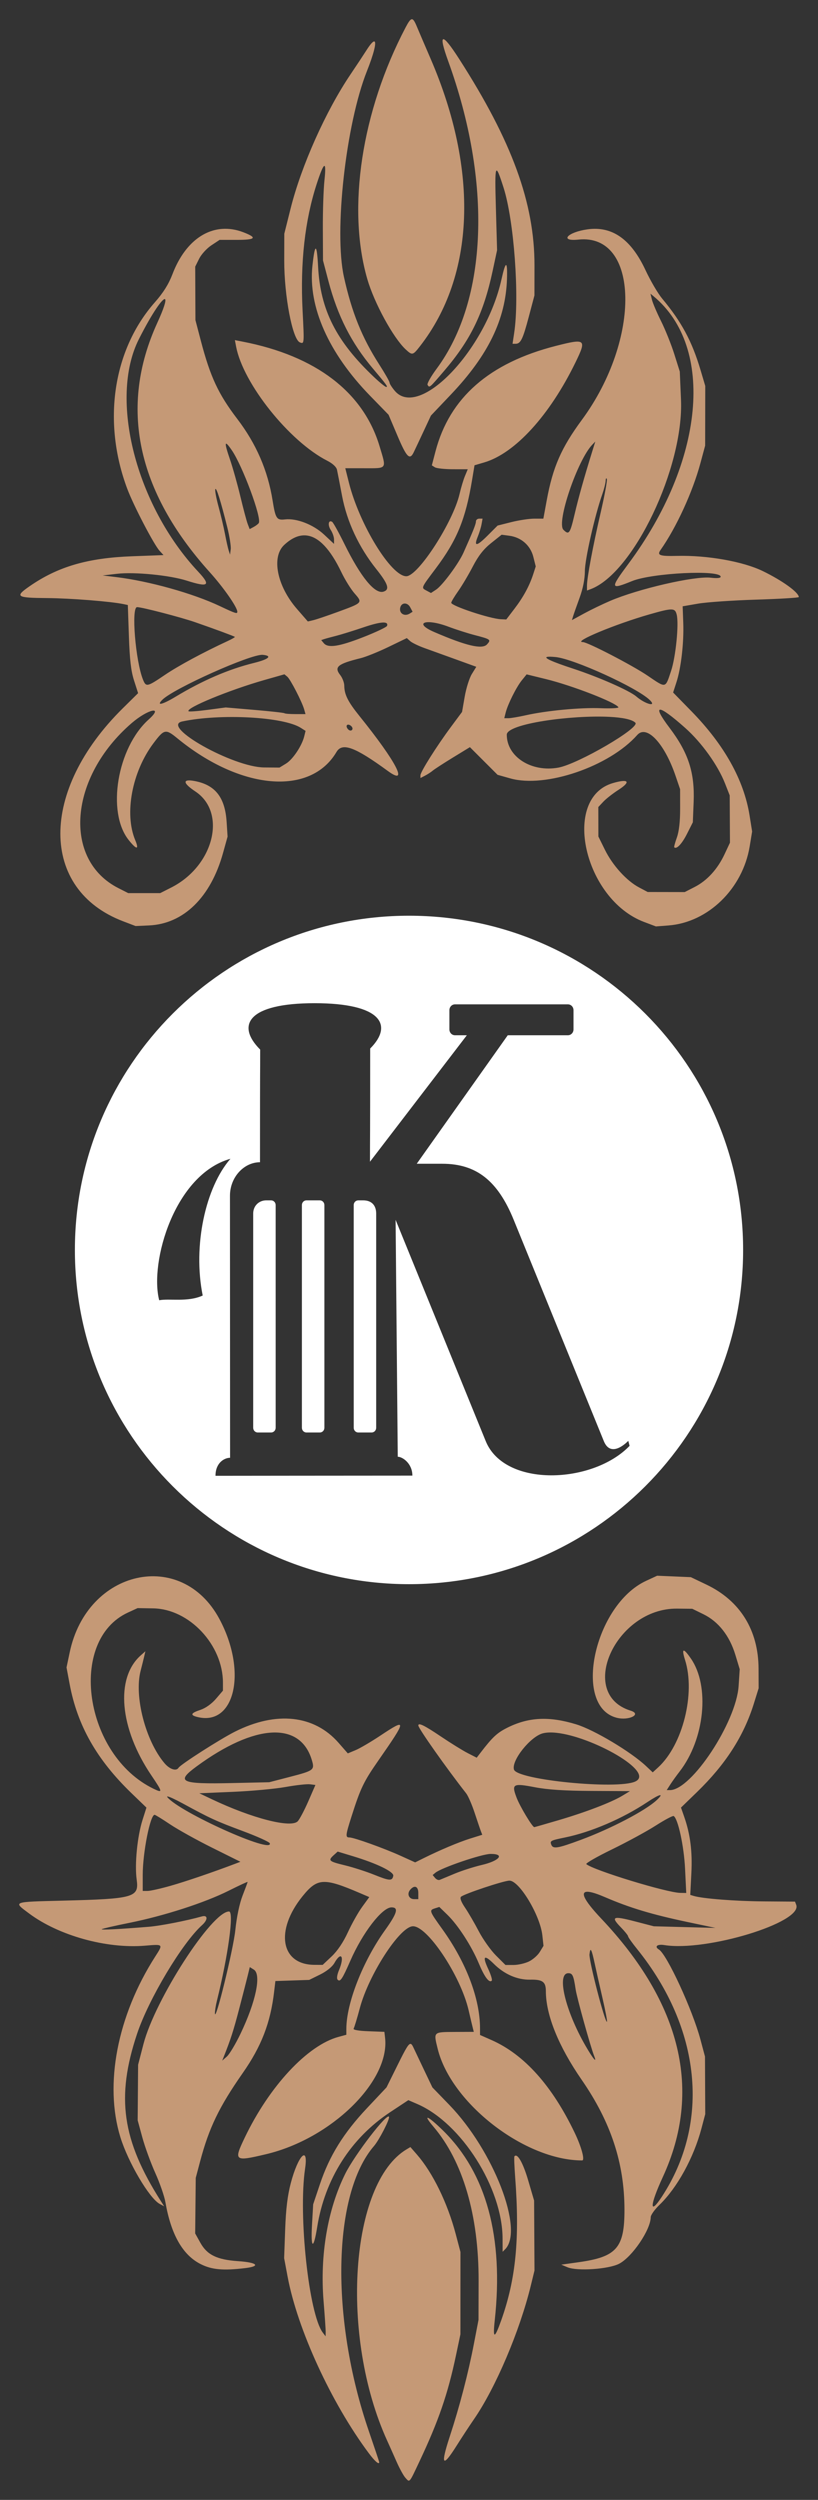
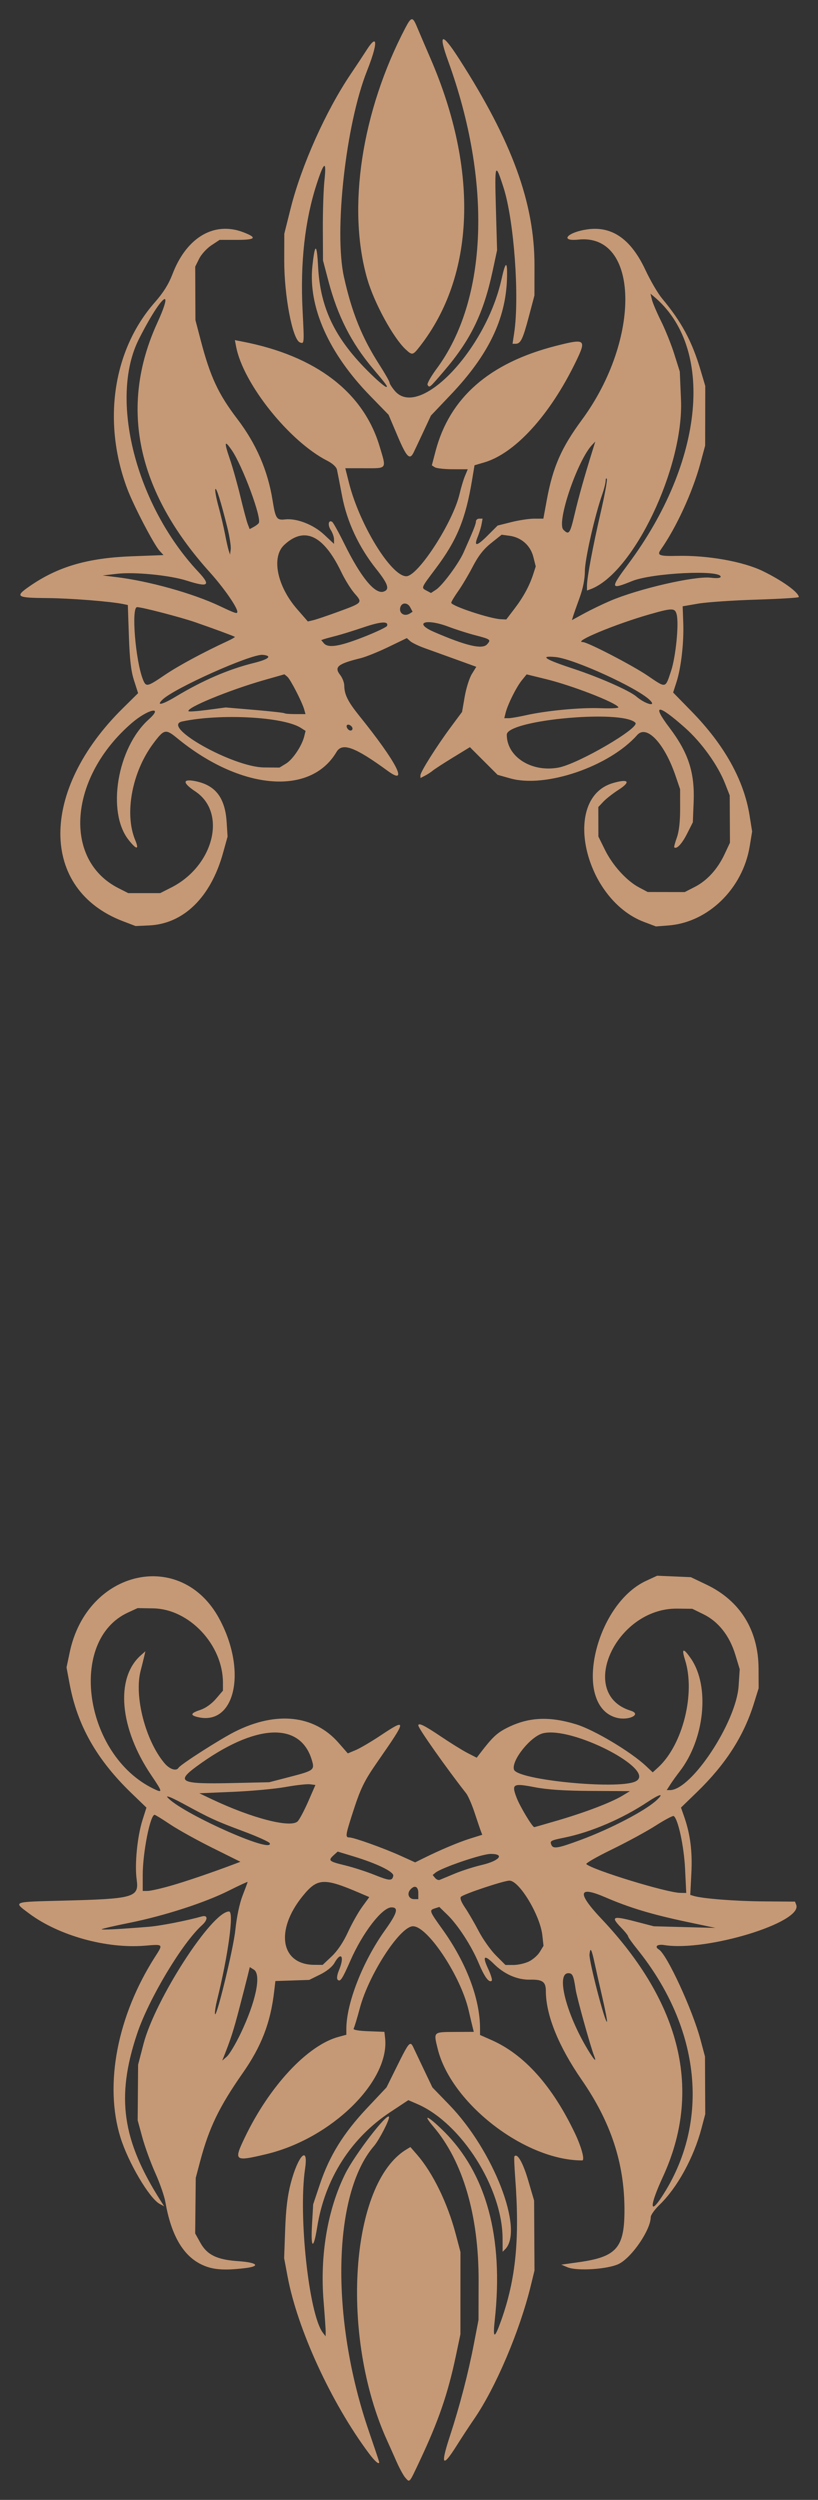
<svg xmlns="http://www.w3.org/2000/svg" xmlns:ns1="http://www.inkscape.org/namespaces/inkscape" xmlns:ns2="http://sodipodi.sourceforge.net/DTD/sodipodi-0.dtd" width="340.418" height="1040" viewBox="0 0 90.069 275.167" version="1.1" id="svg1" xml:space="preserve" ns1:version="1.3 (0e150ed6c4, 2023-07-21)" ns2:docname="BouteilleSideEnjolivureDroite.svg">
  <rect x="0" y="0" width="90.069" height="275.167" fill="#333333" stroke="none" />
  <ns2:namedview id="namedview1" pagecolor="#505050" bordercolor="#eeeeee" borderopacity="1" ns1:showpageshadow="0" ns1:pageopacity="0" ns1:pagecheckerboard="0" ns1:deskcolor="#505050" ns1:document-units="px" ns1:zoom="0.49197391" ns1:cx="-127.03926" ns1:cy="415.67245" ns1:window-width="1920" ns1:window-height="991" ns1:window-x="-9" ns1:window-y="-9" ns1:window-maximized="1" ns1:current-layer="layer1" />
  <defs id="defs1" />
  <g ns1:label="Calque 1" ns1:groupmode="layer" id="layer1" transform="translate(88.585,4.487)">
    <path id="path1" style="fill:#c59976;fill-opacity:1;stroke-width:0.856" d="m -43.245,-2.369 c -0.175,0.016 -0.371,0.315 -0.681,0.905 -4.84,9.212 -6.468,19.894 -4.219,27.684 0.761,2.637 2.861,6.485 4.232,7.756 0.722,0.669 0.784,0.655 1.561,-0.34 6.065,-7.765 6.499,-19.342 1.186,-31.647 -0.645,-1.495 -1.332,-3.1 -1.527,-3.567 -0.225,-0.541 -0.379,-0.808 -0.553,-0.792 z m 3.47,2.199 c -0.204,0.043 -0.027,0.848 0.54,2.412 4.836,13.335 4.349,26.276 -1.276,33.864 -0.627,0.846 -1.076,1.644 -0.997,1.771 0.215,0.348 0.198,0.362 1.813,-1.523 2.937,-3.427 4.353,-6.344 5.356,-11.029 l 0.487,-2.273 -0.131,-4.632 c -0.141,-4.959 -0.077,-5.129 0.847,-2.243 1.15,3.595 1.765,12.014 1.166,15.988 l -0.179,1.189 h 0.333 c 0.556,0 0.797,-0.491 1.451,-2.956 l 0.627,-2.365 0.005,-3.284 c 0.01,-6.885 -2.47,-13.683 -8.302,-22.759 -0.953,-1.483 -1.536,-2.203 -1.74,-2.16 z m -7.566,0.257 c -0.122,-0.083 -0.418,0.211 -0.886,0.947 -0.335,0.525 -1.124,1.72 -1.755,2.654 -2.737,4.055 -5.425,10.07 -6.604,14.777 l -0.695,2.774 -0.007,2.944 c -0.009,3.896 0.91,8.707 1.724,9.019 0.484,0.186 0.484,0.185 0.296,-3.509 -0.268,-5.281 0.252,-9.93 1.558,-13.944 0.811,-2.492 1.09,-2.623 0.851,-0.399 -0.107,0.996 -0.187,3.391 -0.178,5.322 l 0.017,3.51 0.597,2.268 c 1.01,3.838 2.519,6.809 4.891,9.621 1.518,1.8 1.69,2.039 1.47,2.034 -0.109,-0.002 -0.707,-0.486 -1.33,-1.076 -4.168,-3.943 -5.919,-7.396 -6.167,-12.158 -0.137,-2.626 -0.351,-2.655 -0.627,-0.084 -0.481,4.495 1.786,9.599 6.344,14.283 l 2.041,2.097 0.985,2.321 h -4.42e-4 c 1.004,2.367 1.347,2.715 1.784,1.812 0.136,-0.28 0.618,-1.304 1.072,-2.276 l 0.824,-1.767 2.219,-2.337 c 4.091,-4.307 6.012,-8.268 6.155,-12.69 0.067,-2.067 -0.142,-2.057 -0.604,0.028 -1.727,7.797 -9.07,15.461 -11.755,12.269 -0.315,-0.374 -0.572,-0.78 -0.572,-0.902 0,-0.122 -0.508,-1.013 -1.129,-1.981 -1.912,-2.98 -3.028,-5.748 -3.892,-9.651 -1.108,-5.004 0.209,-16.797 2.529,-22.646 0.768,-1.937 1.048,-3.123 0.845,-3.261 z M -22.895,20.702 c -0.318,-0.011 -0.646,0.006 -0.983,0.053 -2.222,0.305 -3.165,1.355 -1.015,1.13 6.708,-0.701 6.927,10.955 0.374,19.847 -2.264,3.072 -3.195,5.2 -3.863,8.837 l -0.374,2.033 h -1.005 c -0.553,0 -1.687,0.171 -2.519,0.38 l -1.513,0.38 -1.105,1.105 c -1.205,1.205 -1.542,1.238 -1.077,0.107 0.164,-0.4 0.35,-1.007 0.412,-1.35 l 0.113,-0.623 h -0.365 c -0.201,0 -0.365,0.14 -0.365,0.311 0,0.287 -0.304,1.047 -1.372,3.437 -0.545,1.219 -2.32,3.611 -3.02,4.07 l -0.56,0.367 -0.468,-0.251 c -0.626,-0.335 -0.665,-0.239 0.988,-2.441 2.342,-3.12 3.288,-5.42 4.004,-9.732 l 0.272,-1.635 1.063,-0.312 c 3.396,-0.996 7.219,-5.185 10.062,-11.027 1.237,-2.541 1.118,-2.641 -2.167,-1.802 -7.334,1.872 -11.709,5.705 -13.255,11.61 l -0.403,1.541 0.333,0.211 c 0.183,0.116 1.074,0.213 1.978,0.215 l 1.645,0.003 -0.307,0.736 c -0.169,0.405 -0.437,1.296 -0.596,1.982 -0.722,3.113 -4.571,9.058 -5.865,9.058 -1.671,0 -5.163,-5.694 -6.319,-10.304 l -0.398,-1.585 h 2.078 c 2.577,0 2.469,0.155 1.692,-2.434 -1.784,-5.943 -7.012,-9.935 -15.055,-11.498 l -0.872,-0.17 0.134,0.71 c 0.766,4.067 5.86,10.443 10.043,12.57 0.589,0.3 1.001,0.683 1.067,0.994 0.06,0.279 0.312,1.577 0.56,2.885 0.539,2.839 1.846,5.633 3.757,8.032 1.319,1.655 1.517,2.268 0.805,2.494 -0.95,0.302 -2.503,-1.59 -4.304,-5.244 -0.625,-1.268 -1.233,-2.365 -1.352,-2.438 -0.409,-0.253 -0.512,0.348 -0.153,0.895 0.198,0.302 0.36,0.769 0.36,1.04 v 0.492 l -1.093,-1.023 c -1.183,-1.106 -3.028,-1.822 -4.312,-1.672 -0.91,0.106 -1.042,-0.095 -1.358,-2.076 -0.529,-3.312 -1.799,-6.242 -3.895,-8.991 -2.081,-2.729 -2.965,-4.626 -4.005,-8.588 l -0.598,-2.282 -0.012,-2.944 -0.012,-2.944 0.432,-0.87 c 0.237,-0.478 0.841,-1.141 1.342,-1.472 l 0.911,-0.602 h 1.885 c 2.096,0 2.302,-0.235 0.734,-0.837 -0.804,-0.309 -1.598,-0.428 -2.36,-0.371 v 4.42e-4 c -2.286,0.173 -4.287,1.941 -5.446,4.975 -0.424,1.11 -1.008,2.043 -1.94,3.1 -4.63,5.25 -5.802,13.187 -3.035,20.546 0.695,1.848 2.923,6.121 3.549,6.806 l 0.436,0.477 -3.462,0.129 c -4.895,0.182 -8.169,1.14 -11.284,3.3 -1.656,1.148 -1.466,1.276 1.934,1.302 2.579,0.019 6.996,0.368 8.405,0.663 l 0.479,0.1 0.118,3.457 c 0.088,2.567 0.233,3.815 0.566,4.851 l 0.448,1.395 -1.685,1.663 c -9.185,9.063 -9.164,19.946 0.045,23.451 l 1.361,0.519 1.472,-0.066 c 3.81,-0.169 6.8,-3.091 8.156,-7.969 l 0.502,-1.807 -0.103,-1.609 c -0.174,-2.71 -1.249,-4.084 -3.53,-4.512 -1.352,-0.254 -1.318,0.219 0.082,1.148 3.506,2.327 2.031,8.207 -2.654,10.577 l -1.215,0.615 h -1.759 -1.759 l -1.073,-0.544 c -6.174,-3.129 -5.45,-12.213 1.447,-18.167 1.801,-1.555 3.588,-1.939 1.878,-0.404 -3.466,3.112 -4.647,10.183 -2.214,13.256 0.878,1.109 1.189,1.122 0.733,0.031 -1.219,-2.918 -0.356,-7.521 2.001,-10.662 1.18,-1.573 1.345,-1.608 2.619,-0.563 6.97,5.719 14.667,6.386 17.539,1.518 0.634,-1.074 2.031,-0.557 5.658,2.092 2.347,1.714 0.953,-0.984 -3.124,-6.045 -1.273,-1.58 -1.669,-2.368 -1.676,-3.344 -0.003,-0.334 -0.204,-0.862 -0.448,-1.174 -0.697,-0.89 -0.284,-1.23 2.258,-1.857 0.564,-0.139 1.937,-0.693 3.051,-1.231 l 2.026,-0.978 0.368,0.333 c 0.202,0.183 0.921,0.531 1.598,0.773 0.676,0.242 2.096,0.754 3.155,1.138 1.059,0.384 2.061,0.747 2.227,0.807 l 0.301,0.109 -0.49,0.793 c -0.27,0.436 -0.623,1.554 -0.784,2.483 l -0.293,1.69 -1.216,1.638 c -1.59,2.142 -3.367,4.96 -3.367,5.34 v 0.3 l 0.51,-0.264 c 0.28,-0.145 0.662,-0.394 0.849,-0.553 0.187,-0.159 1.183,-0.805 2.213,-1.436 l 1.874,-1.146 1.523,1.522 1.523,1.522 1.406,0.396 c 3.875,1.093 10.903,-1.311 13.972,-4.778 1.039,-1.173 3.005,0.921 4.22,4.495 l 0.501,1.472 0.003,2.151 c 0.003,1.407 -0.121,2.501 -0.358,3.162 -0.199,0.556 -0.33,1.042 -0.291,1.081 0.251,0.251 0.845,-0.372 1.401,-1.471 l 0.647,-1.28 0.089,-2.228 c 0.131,-3.254 -0.577,-5.429 -2.662,-8.184 -2.011,-2.657 -1.272,-2.648 1.729,0.02 1.81,1.61 3.598,4.1 4.388,6.113 l 0.516,1.315 0.014,2.604 0.014,2.604 -0.597,1.272 c -0.771,1.644 -1.921,2.904 -3.292,3.604 l -1.094,0.559 -2.038,-0.004 -2.038,-0.004 -0.956,-0.506 c -1.365,-0.724 -2.904,-2.42 -3.747,-4.128 l -0.726,-1.472 -0.003,-1.623 -0.004,-1.623 0.553,-0.589 c 0.304,-0.324 1.049,-0.907 1.655,-1.296 1.414,-0.907 1.137,-1.258 -0.595,-0.755 -5.688,1.654 -3.193,12.791 3.426,15.29 l 1.303,0.492 1.39,-0.108 c 4.359,-0.337 8.169,-4.05 8.935,-8.706 l 0.269,-1.636 -0.281,-1.761 c -0.623,-3.904 -2.781,-7.772 -6.401,-11.474 l -2.018,-2.064 0.367,-1.132 c 0.51,-1.574 0.829,-4.355 0.75,-6.526 l -0.067,-1.83 1.698,-0.294 c 0.934,-0.162 3.813,-0.36 6.397,-0.44 2.584,-0.08 4.697,-0.208 4.695,-0.284 -0.013,-0.515 -1.804,-1.807 -3.959,-2.856 -2.179,-1.061 -6.099,-1.756 -9.44,-1.676 -1.931,0.047 -2.238,-0.064 -1.822,-0.655 1.737,-2.469 3.532,-6.376 4.389,-9.557 l 0.519,-1.925 0.006,-3.284 0.006,-3.284 -0.52,-1.751 c -0.938,-3.162 -2.093,-5.311 -4.224,-7.861 -0.463,-0.554 -1.292,-1.971 -1.843,-3.15 -1.384,-2.961 -3.148,-4.453 -5.375,-4.531 z m 5.933,7.137 0.345,0.287 c 6.779,5.626 5.592,18.192 -2.784,29.458 -2.03,2.731 -2,2.868 0.416,1.888 2.211,-0.897 9.751,-1.265 9.751,-0.476 0,0.149 -0.401,0.189 -1.087,0.107 -1.773,-0.21 -7.975,1.219 -11.096,2.557 -0.835,0.358 -2.12,0.979 -2.856,1.38 l -1.338,0.73 0.132,-0.433 c 0.072,-0.238 0.392,-1.146 0.71,-2.018 0.379,-1.037 0.58,-2.06 0.584,-2.959 0.004,-1.302 1.108,-6.161 1.918,-8.448 0.193,-0.545 0.359,-1.207 0.369,-1.472 0.01,-0.265 0.069,-0.355 0.131,-0.202 0.062,0.154 -0.248,1.835 -0.688,3.737 -0.851,3.67 -1.499,7.134 -1.499,8.009 v 0.529 l 0.396,-0.147 c 4.718,-1.755 10.276,-13.403 9.956,-20.865 l -0.133,-3.092 -0.607,-1.925 c -0.334,-1.059 -0.989,-2.689 -1.454,-3.623 -0.465,-0.934 -0.918,-1.996 -1.006,-2.361 z m -53.44,0.616 c 0.121,0.14 -0.118,0.965 -0.87,2.61 -4.216,9.228 -2.26,18.512 5.778,27.426 1.522,1.688 3.035,3.856 3.041,4.359 0.003,0.26 -0.211,0.19 -1.923,-0.621 -2.967,-1.406 -7.811,-2.76 -11.436,-3.197 l -1.472,-0.177 1.585,-0.184 c 1.932,-0.223 5.804,0.157 7.672,0.753 2.406,0.768 2.696,0.543 1.268,-0.981 -6.857,-7.318 -9.847,-19.035 -6.533,-25.601 1.489,-2.95 2.688,-4.62 2.89,-4.388 z m 47.365,15.66 -0.351,1.13 c -0.869,2.795 -1.499,5.041 -1.939,6.916 -0.494,2.104 -0.616,2.27 -1.221,1.665 -0.791,-0.791 1.551,-7.682 3.185,-9.373 z m -40.684,0.282 c 0.032,-0.156 0.249,0.078 0.657,0.671 1.188,1.726 3.315,7.461 2.973,8.015 -0.066,0.108 -0.32,0.302 -0.563,0.433 l -0.442,0.237 -0.218,-0.572 c -0.12,-0.315 -0.48,-1.669 -0.801,-3.01 -0.321,-1.34 -0.839,-3.187 -1.153,-4.102 -0.332,-0.968 -0.485,-1.515 -0.452,-1.671 z m -1.158,4.967 c 0.1,-0.292 0.601,1.3 1.324,4.205 0.247,0.993 0.416,2.073 0.375,2.4 l -0.074,0.596 -0.149,-0.453 c -0.082,-0.249 -0.265,-1.064 -0.407,-1.812 -0.142,-0.747 -0.461,-2.103 -0.71,-3.012 -0.249,-0.909 -0.41,-1.776 -0.359,-1.925 z m 31.528,5.006 0.858,0.115 c 1.304,0.175 2.316,1.067 2.632,2.321 l 0.265,1.054 -0.266,0.825 c -0.422,1.307 -1.091,2.542 -2.07,3.825 l -0.908,1.189 -0.595,-0.026 c -1.204,-0.053 -5.464,-1.467 -5.464,-1.813 0,-0.109 0.342,-0.682 0.761,-1.274 0.418,-0.592 1.146,-1.817 1.616,-2.723 0.611,-1.177 1.185,-1.91 2.013,-2.57 z m -21.482,0.084 c 1.334,0.145 2.615,1.495 3.838,4.047 0.394,0.822 1.05,1.875 1.457,2.339 0.895,1.02 0.894,1.021 -1.817,2.014 -1.183,0.433 -2.418,0.85 -2.743,0.926 l -0.592,0.138 -1.191,-1.369 c -2.204,-2.533 -2.841,-5.721 -1.41,-7.055 0.838,-0.781 1.657,-1.128 2.458,-1.041 z m 10.788,7.491 c 0.222,-0.015 0.469,0.119 0.625,0.41 l 0.265,0.495 -0.307,0.194 c -0.569,0.361 -1.182,0.006 -1.062,-0.616 0.059,-0.305 0.257,-0.469 0.479,-0.484 z m -29.446,0.395 c 0.534,5.53e-4 4.812,1.112 6.397,1.662 2.133,0.74 4.288,1.536 4.367,1.613 0.036,0.035 -0.321,0.241 -0.793,0.46 -2.692,1.246 -5.432,2.724 -6.912,3.728 -1.955,1.326 -2.072,1.352 -2.407,0.521 -0.826,-2.048 -1.311,-7.983 -0.653,-7.982 z m 58.798,0.258 c 0.409,0.003 0.525,0.191 0.618,0.564 0.258,1.026 -0.103,4.655 -0.617,6.197 -0.65,1.954 -0.521,1.928 -2.582,0.528 -1.678,-1.141 -6.611,-3.698 -7.132,-3.698 -1.178,0 3.568,-1.975 7.327,-3.05 1.272,-0.363 1.975,-0.545 2.385,-0.541 z m -26.958,1.413 c 0.193,-0.029 0.466,-0.02 0.802,0.031 0.448,0.068 1.008,0.214 1.638,0.451 0.831,0.313 2.132,0.73 2.89,0.926 1.768,0.458 1.83,0.504 1.364,1.019 -0.526,0.581 -2.273,0.173 -5.811,-1.354 -1.322,-0.571 -1.463,-0.987 -0.883,-1.073 z m -4.831,0.027 c 0.434,-0.027 0.607,0.094 0.517,0.363 -0.046,0.137 -1.229,0.698 -2.63,1.246 -2.663,1.042 -3.873,1.225 -4.342,0.659 l -0.28,-0.337 0.309,-0.105 c 0.17,-0.058 0.767,-0.221 1.328,-0.363 0.56,-0.142 1.917,-0.563 3.015,-0.935 0.955,-0.324 1.65,-0.499 2.084,-0.527 z m -13.17,3.554 c 1.09,0.106 0.68,0.482 -0.97,0.891 -2.804,0.694 -5.636,1.916 -8.653,3.733 -1.441,0.867 -2.141,1.025 -1.436,0.323 1.255,-1.249 9.794,-5.069 11.058,-4.946 z m 31.329,0.223 c 0.149,-0.031 0.455,-0.024 0.916,0.021 2.006,0.197 8.916,3.344 10.348,4.713 0.859,0.822 -0.466,0.486 -1.459,-0.369 -0.756,-0.652 -4.137,-2.141 -6.964,-3.069 -2.337,-0.767 -3.29,-1.203 -2.841,-1.296 z m -28.945,1.92 0.318,0.264 c 0.342,0.284 1.622,2.766 1.859,3.606 l 0.144,0.51 h -1.11 c -0.61,0 -1.152,-0.042 -1.204,-0.094 -0.052,-0.052 -1.529,-0.217 -3.282,-0.366 l -3.188,-0.272 -1.99,0.265 c -1.095,0.146 -2.04,0.215 -2.1,0.154 -0.349,-0.349 4.486,-2.34 8.358,-3.442 z m 26.67,0.007 2.134,0.523 c 2.881,0.707 7.639,2.552 7.973,3.092 0.065,0.105 -0.815,0.154 -1.955,0.109 -2.233,-0.088 -5.955,0.263 -8.258,0.78 -0.786,0.176 -1.638,0.321 -1.893,0.321 h -0.463 l 0.154,-0.615 c 0.232,-0.923 1.174,-2.809 1.776,-3.553 z m 9.136,4.677 c 1.397,0.072 2.467,0.276 2.837,0.646 0.547,0.547 -6.298,4.538 -8.473,4.939 -2.963,0.547 -5.687,-1.188 -5.687,-3.621 0,-1.213 7.132,-2.181 11.323,-1.964 z m -39.671,0.066 c 2.497,0.134 4.709,0.532 5.665,1.141 l 0.529,0.337 -0.149,0.604 c -0.257,1.045 -1.257,2.54 -2.004,2.996 l -0.718,0.438 -1.698,-0.014 c -3.421,-0.029 -11.459,-4.545 -9.01,-5.063 2.102,-0.444 4.886,-0.573 7.384,-0.439 z m 10.759,0.838 c 0.162,-0.162 0.604,0.123 0.604,0.391 0,0.117 -0.096,0.213 -0.213,0.213 -0.267,0 -0.553,-0.442 -0.391,-0.604 z m 34.146,93.632 -1.202,0.556 c -5.724,2.644 -8.138,13.812 -3.259,15.077 1.345,0.349 2.809,-0.387 1.548,-0.777 -5.947,-1.841 -1.644,-11.305 5.108,-11.235 l 1.672,0.017 1.237,0.605 c 1.642,0.804 2.87,2.364 3.505,4.455 l 0.483,1.593 -0.12,1.841 c -0.26,3.988 -5.191,11.466 -7.561,11.466 h -0.358 l 0.4,-0.623 c 0.22,-0.343 0.677,-0.979 1.016,-1.415 2.773,-3.573 3.356,-9.403 1.244,-12.45 -0.837,-1.207 -1.054,-1.151 -0.639,0.165 1.162,3.678 -0.255,9.337 -2.959,11.818 l -0.601,0.552 -0.733,-0.691 c -1.668,-1.572 -5.714,-3.989 -7.689,-4.594 -2.994,-0.917 -5.273,-0.801 -7.626,0.388 -1.101,0.557 -1.608,1.032 -2.922,2.746 l -0.412,0.537 -0.983,-0.502 c -0.541,-0.276 -1.877,-1.103 -2.969,-1.839 -1.828,-1.231 -2.477,-1.547 -2.477,-1.206 0,0.311 3.105,4.713 5.267,7.467 0.219,0.279 0.644,1.257 0.944,2.173 0.301,0.916 0.611,1.828 0.689,2.027 l 0.142,0.362 -1.313,0.411 c -1.283,0.402 -3.343,1.269 -5.167,2.177 l -0.91,0.452 -1.581,-0.717 c -1.844,-0.837 -5.165,-2.028 -5.657,-2.028 -0.458,0 -0.435,-0.218 0.245,-2.353 0.981,-3.079 1.323,-3.789 2.959,-6.139 3.129,-4.495 3.143,-4.674 0.209,-2.721 -1.026,0.683 -2.253,1.403 -2.728,1.601 l -0.862,0.36 -1.014,-1.159 c -2.687,-3.072 -6.869,-3.522 -11.421,-1.23 -1.634,0.823 -5.974,3.601 -6.202,3.971 -0.254,0.411 -0.983,0.169 -1.559,-0.515 -2.085,-2.478 -3.344,-7.36 -2.618,-10.158 0.145,-0.56 0.323,-1.274 0.395,-1.585 l 0.131,-0.566 -0.51,0.453 c -2.825,2.509 -2.336,8.035 1.168,13.211 1.255,1.853 1.274,1.971 0.242,1.471 -7.65,-3.705 -9.481,-16.337 -2.812,-19.4 l 1.053,-0.484 1.721,0.028 c 3.969,0.064 7.677,4.017 7.677,8.184 v 0.872 l -0.774,0.904 c -0.465,0.544 -1.142,1.026 -1.698,1.209 -1.041,0.344 -1.163,0.569 -0.415,0.769 4.194,1.124 5.607,-4.979 2.494,-10.777 -4.17,-7.766 -14.558,-5.454 -16.477,3.667 l -0.353,1.676 0.347,1.851 c 0.852,4.545 2.983,8.299 6.809,11.991 l 1.643,1.585 -0.431,1.359 c -0.576,1.816 -0.877,4.891 -0.643,6.567 0.274,1.959 -0.279,2.117 -8.109,2.314 -5.653,0.142 -5.511,0.088 -3.737,1.413 3.264,2.436 8.526,3.898 12.759,3.545 2.04,-0.17 2.018,-0.193 1.126,1.2 -4.169,6.506 -5.626,14.069 -3.832,19.886 0.856,2.773 3.189,6.73 4.329,7.34 l 0.491,0.263 -0.346,-0.544 c -4.296,-6.739 -4.971,-11.452 -2.642,-18.433 1.282,-3.843 4.97,-10.007 7.167,-11.981 0.656,-0.589 0.639,-1.138 -0.029,-0.951 -1.702,0.476 -4.567,1.035 -5.831,1.138 -3.305,0.268 -5.297,0.37 -5.193,0.266 0.061,-0.061 1.432,-0.375 3.048,-0.7 3.818,-0.766 8.292,-2.213 10.92,-3.53 1.152,-0.577 2.095,-1.014 2.095,-0.971 0,0.043 -0.249,0.717 -0.553,1.496 -0.34,0.871 -0.648,2.335 -0.8,3.795 -0.225,2.165 -2.22,10.301 -2.249,9.172 -0.006,-0.249 0.09,-0.861 0.214,-1.359 1.254,-5.048 1.907,-9.851 1.34,-9.851 -1.895,0 -8.157,9.704 -9.425,14.606 l -0.586,2.265 -0.024,3.057 -0.024,3.057 0.516,1.892 c 0.284,1.041 0.924,2.798 1.423,3.906 0.499,1.107 0.999,2.549 1.113,3.203 0.623,3.589 1.911,5.844 3.909,6.84 h 4.43e-4 c 1.218,0.607 2.472,0.717 4.87,0.429 1.758,-0.211 1.347,-0.623 -0.762,-0.766 -2.339,-0.158 -3.424,-0.686 -4.171,-2.031 l -0.566,-1.019 0.031,-3.057 0.031,-3.057 0.48,-1.812 c 0.98,-3.699 2.097,-6.013 4.7,-9.738 2.048,-2.93 3.046,-5.511 3.447,-8.91 l 0.143,-1.21 1.861,-0.061 1.861,-0.062 1.196,-0.589 c 0.725,-0.357 1.348,-0.86 1.582,-1.276 0.745,-1.326 1.134,-0.718 0.505,0.788 -0.214,0.511 -0.273,0.932 -0.149,1.056 0.28,0.28 0.513,-0.067 1.392,-2.077 1.355,-3.101 3.505,-5.888 4.541,-5.888 0.808,0 0.626,0.637 -0.717,2.513 -2.449,3.422 -4.259,8.04 -4.259,10.867 v 0.643 l -0.85,0.229 c -3.431,0.924 -7.629,5.431 -10.343,11.105 -1.229,2.57 -1.137,2.641 2.361,1.811 7.169,-1.702 13.641,-8.03 13.097,-12.805 l -0.076,-0.662 -1.763,-0.066 c -1.096,-0.041 -1.71,-0.151 -1.623,-0.291 0.077,-0.124 0.387,-1.15 0.689,-2.28 0.968,-3.616 4.304,-8.805 5.773,-8.979 1.564,-0.185 5.308,5.396 6.197,9.239 0.216,0.934 0.433,1.851 0.483,2.038 l 0.09,0.34 -2.027,0.01 c -2.47,0.013 -2.416,-0.038 -1.953,1.85 1.474,6.01 9.605,12.293 15.908,12.293 0.325,0 -0.067,-1.465 -0.807,-3.014 -2.486,-5.202 -5.565,-8.64 -9.161,-10.23 l -1.276,-0.564 -8.56e-4,-0.739 c -0.003,-3.258 -1.52,-7.246 -4.149,-10.907 -1.445,-2.012 -1.471,-2.085 -0.808,-2.295 l 0.476,-0.151 0.897,0.872 c 1.171,1.139 2.653,3.433 3.447,5.334 0.627,1.501 1.144,2.194 1.428,1.91 0.08,-0.08 -0.092,-0.655 -0.383,-1.277 -0.678,-1.448 -0.464,-1.646 0.617,-0.572 1.15,1.143 2.586,1.768 3.991,1.736 1.367,-0.031 1.733,0.234 1.733,1.253 0,2.633 1.389,6.073 3.941,9.766 3.215,4.65 4.704,9.158 4.715,14.272 0.009,4.226 -0.847,5.217 -5.015,5.805 l -1.943,0.274 0.679,0.285 c 1.073,0.45 4.534,0.216 5.692,-0.385 1.439,-0.747 3.47,-3.74 3.477,-5.123 0.001,-0.237 0.436,-0.848 0.966,-1.359 1.951,-1.88 3.765,-5.18 4.618,-8.401 l 0.42,-1.585 -0.014,-3.17 -0.014,-3.17 -0.505,-1.886 c -0.876,-3.274 -3.68,-9.345 -4.57,-9.895 -0.526,-0.325 -0.178,-0.614 0.59,-0.489 4.628,0.751 15.274,-2.494 14.531,-4.43 l -0.135,-0.352 -3.469,-0.025 c -3.121,-0.023 -6.7,-0.303 -7.691,-0.603 l -0.372,-0.112 0.12,-2.358 c 0.124,-2.42 -0.115,-4.311 -0.786,-6.233 l -0.356,-1.02 1.753,-1.698 c 3.157,-3.058 5.156,-6.164 6.271,-9.747 l 0.526,-1.689 -0.008,-2.151 c -0.016,-4.239 -2.028,-7.485 -5.737,-9.256 l -1.719,-0.821 -1.855,-0.08 z m -42.45,17.267 c 2.205,-0.125 3.773,0.869 4.42,2.997 0.341,1.122 0.26,1.185 -2.433,1.883 l -2.251,0.584 -4.076,0.091 c -5.716,0.128 -6.251,-0.124 -3.906,-1.843 3.198,-2.345 6.041,-3.588 8.246,-3.712 z m 31.352,0.023 c 3.964,0.416 10.94,4.337 8.683,5.366 -1.986,0.905 -12.987,-0.179 -13.348,-1.315 -0.312,-0.984 1.815,-3.652 3.186,-3.996 0.408,-0.102 0.913,-0.115 1.479,-0.055 z m -27.133,5.666 0.604,0.076 -0.775,1.779 c -0.427,0.979 -0.95,1.972 -1.163,2.208 -0.72,0.796 -5.024,-0.305 -9.489,-2.427 l -1.359,-0.646 3.704,-0.157 c 2.038,-0.087 4.643,-0.327 5.789,-0.533 1.146,-0.206 2.356,-0.341 2.689,-0.299 z m 23.346,0.095 c 0.345,0.032 0.807,0.113 1.408,0.228 1.415,0.272 3.271,0.394 6.247,0.41 l 4.234,0.023 -0.821,0.497 c -1.208,0.732 -4.02,1.811 -7.01,2.691 -1.449,0.426 -2.665,0.775 -2.701,0.775 -0.211,0 -1.583,-2.285 -1.946,-3.239 -0.433,-1.141 -0.447,-1.48 0.588,-1.384 z m 15.17,1.109 c 0.191,-0.04 0.099,0.138 -0.339,0.546 -1.234,1.149 -5.024,3.133 -8.328,4.359 -2.577,0.956 -3.082,1.04 -3.274,0.54 -0.163,-0.424 -0.079,-0.467 1.514,-0.794 2.88,-0.592 6.317,-2.068 9.068,-3.894 0.694,-0.461 1.168,-0.718 1.359,-0.757 z m -54.19,0.138 c 0.181,0.015 0.811,0.302 1.679,0.774 3.06,1.664 3.607,1.915 6.668,3.059 1.55,0.579 2.858,1.172 2.906,1.318 0.41,1.23 -9.94,-3.424 -11.276,-5.071 -0.048,-0.059 -0.037,-0.085 0.023,-0.08 z m -1.429,2.018 c 0.077,0 0.843,0.472 1.703,1.049 0.86,0.577 2.954,1.74 4.654,2.585 l 3.091,1.537 -0.566,0.215 c -2.489,0.943 -5.42,1.943 -7.102,2.422 -1.104,0.315 -2.25,0.572 -2.548,0.572 h -0.54 v -1.77 c 0,-2.452 0.823,-6.609 1.308,-6.609 z m 57.156,0.137 c 0.48,0.297 1.133,3.322 1.253,5.807 l 0.129,2.661 -0.654,-0.01 c -1.491,-0.023 -9.569,-2.495 -10.349,-3.166 -0.101,-0.087 1.173,-0.818 2.831,-1.625 1.658,-0.807 3.825,-1.985 4.817,-2.62 0.991,-0.634 1.879,-1.106 1.973,-1.048 z m -36.998,3.912 1.665,0.504 c 2.65,0.802 4.543,1.72 4.457,2.164 -0.113,0.584 -0.401,0.567 -2.112,-0.122 -0.872,-0.351 -2.324,-0.818 -3.227,-1.037 -1.766,-0.428 -1.871,-0.525 -1.213,-1.12 z m 16.837,0.257 c 1.614,-0.007 0.988,0.762 -0.996,1.222 -0.831,0.193 -2.152,0.616 -2.935,0.94 -0.783,0.324 -1.534,0.637 -1.67,0.695 -0.136,0.058 -0.367,-0.038 -0.513,-0.215 l -0.265,-0.32 0.304,-0.252 c 0.665,-0.552 5.109,-2.066 6.075,-2.07 z m 2.078,2.941 c 1.086,0 3.381,3.818 3.622,6.022 l 0.126,1.154 -0.411,0.676 c -0.226,0.372 -0.77,0.846 -1.208,1.054 -0.438,0.208 -1.196,0.378 -1.683,0.378 h -0.887 l -1.048,-1.048 c -0.576,-0.576 -1.426,-1.774 -1.889,-2.661 -0.463,-0.887 -1.142,-2.055 -1.51,-2.596 -0.427,-0.628 -0.59,-1.061 -0.452,-1.2 0.31,-0.31 4.72,-1.78 5.34,-1.78 z m -20.506,0.147 c 0.875,-0.049 2.041,0.365 4.017,1.212 l 1.055,0.452 -0.783,1.075 c -0.431,0.592 -1.138,1.848 -1.572,2.792 -0.505,1.1 -1.146,2.053 -1.783,2.655 l -0.995,0.939 -0.906,-0.004 c -3.717,-0.013 -4.366,-3.782 -1.303,-7.561 0.812,-1.002 1.396,-1.513 2.27,-1.562 z m 10.193,0.549 c 0.167,0.063 0.276,0.29 0.276,0.662 v 0.679 h -0.46 c -0.57,0 -0.818,-0.571 -0.443,-1.022 0.235,-0.283 0.46,-0.383 0.628,-0.32 z m 19.132,0.55 c 0.385,0.059 0.946,0.248 1.683,0.565 2.745,1.183 5.172,1.914 9.127,2.748 l 3.057,0.645 -3.397,-0.09 -3.397,-0.09 -2.107,-0.547 c -2.404,-0.624 -2.661,-0.516 -1.529,0.65 0.443,0.456 0.805,0.906 0.805,1 0,0.094 0.439,0.715 0.976,1.38 7.067,8.759 8.102,19.131 2.726,27.309 -1.377,2.094 -1.312,0.918 0.121,-2.189 4.36,-9.454 2.067,-19.086 -6.768,-28.439 -2.019,-2.137 -2.451,-3.121 -1.297,-2.943 z m 0.073,6.435 c 0.032,-0.071 0.068,-0.067 0.113,0.015 0.09,0.164 0.213,0.642 0.391,1.475 0.133,0.623 0.509,2.289 0.836,3.702 0.327,1.414 0.556,2.61 0.507,2.658 -0.204,0.204 -2.005,-6.729 -1.928,-7.422 0.024,-0.213 0.05,-0.357 0.081,-0.427 z m -37.484,1.835 0.445,0.278 c 0.853,0.533 0.227,3.535 -1.476,7.078 -0.539,1.122 -1.211,2.243 -1.493,2.491 l -0.513,0.451 0.18,-0.453 c 0.753,-1.889 1.053,-2.821 1.678,-5.209 0.391,-1.495 0.816,-3.149 0.945,-3.677 z m 35.074,0.673 c 0.467,0 0.574,0.239 0.811,1.812 0.139,0.92 1.646,6.331 2.034,7.303 0.349,0.873 -0.126,0.312 -0.957,-1.132 -2.234,-3.882 -3.204,-7.983 -1.888,-7.983 z m -17.293,7.81 c -0.249,-0.178 -0.557,0.381 -1.52,2.324 l -1.206,2.434 -2.158,2.293 c -2.579,2.741 -4.125,5.236 -5.164,8.332 l -0.754,2.246 -0.13,2.284 c -0.15,2.625 0.168,2.762 0.568,0.245 0.842,-5.303 3.691,-9.795 8.04,-12.672 l 2,-1.323 0.996,0.431 c 4.839,2.093 9.366,9.234 9.381,14.799 l 0.004,1.461 0.276,-0.276 c 2.11,-2.11 -1.276,-10.867 -6.144,-15.893 l -1.864,-1.925 -0.919,-1.925 c -0.505,-1.059 -1.024,-2.154 -1.154,-2.434 -0.092,-0.199 -0.169,-0.34 -0.252,-0.399 z m -2.45,8.001 c -0.174,-0.521 -3.778,4.165 -4.822,6.269 -1.941,3.91 -2.799,8.952 -2.385,14.016 0.131,1.606 0.236,3.135 0.231,3.397 l -0.007,0.477 -0.31,-0.409 c -1.53,-2.018 -2.708,-12.917 -1.95,-18.047 0.391,-2.646 -0.767,-1.478 -1.572,1.585 -0.359,1.366 -0.539,2.845 -0.62,5.095 l -0.114,3.17 0.382,2.038 c 1.087,5.799 4.802,13.879 8.929,19.419 0.678,0.91 1.157,1.322 1.157,0.995 0,-0.044 -0.519,-1.596 -1.154,-3.448 -4.24,-12.373 -3.986,-26.06 0.581,-31.346 0.568,-0.658 1.744,-2.941 1.653,-3.212 z m 4.315,0.118 c -0.217,-0.09 -0.062,0.215 0.573,0.96 3.246,3.807 4.994,9.768 4.976,16.967 l -0.011,4.303 -0.501,2.604 c -0.636,3.305 -1.574,6.909 -2.676,10.271 -1.026,3.134 -0.791,3.446 0.752,0.995 0.568,-0.903 1.435,-2.224 1.926,-2.936 2.387,-3.461 5.044,-9.711 6.266,-14.739 l 0.397,-1.631 -0.021,-3.85 -0.022,-3.85 -0.658,-2.241 c -0.568,-1.934 -1.196,-3.024 -1.51,-2.62 -0.045,0.058 -0.009,1.073 0.081,2.256 0.515,6.807 0.086,11.229 -1.532,15.787 -0.741,2.087 -0.941,2.089 -0.715,0.009 0.997,-9.158 -0.916,-16.197 -5.674,-20.878 -0.847,-0.833 -1.435,-1.318 -1.651,-1.408 z m -1.962,3.207 -0.414,0.247 c -6.242,3.723 -7.371,20.569 -2.149,32.059 0.246,0.541 0.715,1.591 1.043,2.334 0.328,0.743 0.761,1.533 0.962,1.755 h -4.43e-4 c 0.498,0.55 0.402,0.661 1.564,-1.804 2.092,-4.436 3.111,-7.394 4.001,-11.606 l 0.502,-2.378 0.002,-4.529 0.002,-4.529 -0.522,-1.974 c -0.908,-3.433 -2.523,-6.742 -4.272,-8.751 z" ns2:nodetypes="scssssssccsssccccccscccscccsccccssccccccssssccccscccsssscccccccssccsccssccssscccscccssccccccssccsscccsccssssssccssscccccccssccssscccssccccccccccccsscccccssssssssscsscccssccccccsccsccccsscccsscccssccccscccccccccssssccccccccccsscssccccccssccccssssscccscscssscccccsccssscscccssssccssccsssccsssssscccssssccccccccsssccsssscccssscccsssscsssscssssscsssssssssscccssssscsssssssssccccsscccsccccssssccccssssssccscccsssssssccsssccccsscccsssccsscccssssccccccssssccsssssccssscccsccsssccccccsssscscccssscssssssscsccccsssccsssccccscccccsssssssccsscccsssscccssccccscccsssssssscccssssccccssscsscccccccccccccsccsscccsssccccsccssccsscccsssssssssssssssccssssccssscssscccsssssccssscccsssscccscccsscssssscccsscccsccsscssscscccccsscsssccscssssssccssccsccssssssccccccscccccccccssscsscccsscccsscscccscccssscccccccccscccsssccsscccccc" />
    <g id="g2" transform="translate(-0.223,0.273)">
      <g ns1:label="Image" id="g1000" transform="matrix(0.672,0,0,0.672,-82.116,111.328)">
        <g id="g13376" />
      </g>
    </g>
-     <path d="m -43.55,96.308 c -20.318,-1.3e-4 -36.789,16.471 -36.789,36.789 1.11e-4,20.318 16.471,36.789 36.789,36.789 20.318,-1.2e-4 36.789,-16.471 36.789,-36.789 1.26e-4,-20.318 -16.471,-36.789 -36.789,-36.789 z m -10.395,9.628 c 7.335,0 8.709,2.401 6.121,4.99 0,10.696 -0.023,9.346 -0.023,12.46 l 10.666,-13.92 h -1.305 c -0.342,0 -0.617,-0.287 -0.617,-0.643 v -2.118 c 0,-0.356 0.276,-0.642 0.617,-0.642 h 12.432 c 0.342,0 0.617,0.287 0.617,0.642 v 2.118 c 0,0.356 -0.276,0.643 -0.617,0.643 h -6.622 l -10.022,14.143 h 2.814 c 3.769,0 6.116,1.887 7.862,6.173 l 9.925,24.362 c 0.814,1.997 2.691,-0.037 2.691,-0.037 l 0.145,0.553 c -4.038,4.201 -13.746,4.626 -15.84,-0.516 l -9.925,-24.362 0.238,26.078 c 0.521,0 1.61,0.738 1.61,2.078 -7.748,0 -19.498,0.02 -21.679,0.02 0,-1.452 0.99,-1.983 1.606,-1.985 l -0.013,-28.839 c -9.42e-4,-2.055 1.548,-3.692 3.307,-3.692 0,-12.449 0.02,-8.581 0.02,-12.399 -2.695,-2.695 -1.341,-5.107 5.994,-5.107 z m -9.264,17.124 c -2.74,3.135 -4.162,9.56 -3.056,15.054 -1.648,0.756 -3.663,0.301 -4.791,0.52 -1.081,-4.198 1.696,-13.859 7.848,-15.574 z m 3.933,4.578 c -0.792,0 -1.43,0.602 -1.43,1.449 l 4.42e-4,23.583 c 9e-6,0.288 0.223,0.52 0.5,0.52 h 1.474 c 0.277,0 0.5,-0.232 0.5,-0.52 l -8.56e-4,-24.511 c -9e-6,-0.288 -0.223,-0.521 -0.5,-0.521 z m 4.432,0 c -0.277,0 -0.5,0.232 -0.5,0.521 l 4.42e-4,24.511 c 6e-6,0.288 0.223,0.52 0.5,0.52 h 1.477 c 0.277,0 0.5,-0.232 0.5,-0.52 l -4.42e-4,-24.511 c -8e-6,-0.288 -0.223,-0.521 -0.5,-0.521 z m 5.706,0 c -0.277,0 -0.501,0.232 -0.501,0.521 l 0.002,24.511 c 1.9e-5,0.288 0.223,0.52 0.5,0.52 h 1.473 c 0.277,0 0.5,-0.232 0.5,-0.52 l -4.43e-4,-23.583 c -2.2e-5,-0.832 -0.444,-1.449 -1.429,-1.449 z" style="fill:#ffffff;fill-opacity:1;stroke-width:0.856" id="path1-5" />
  </g>
</svg>